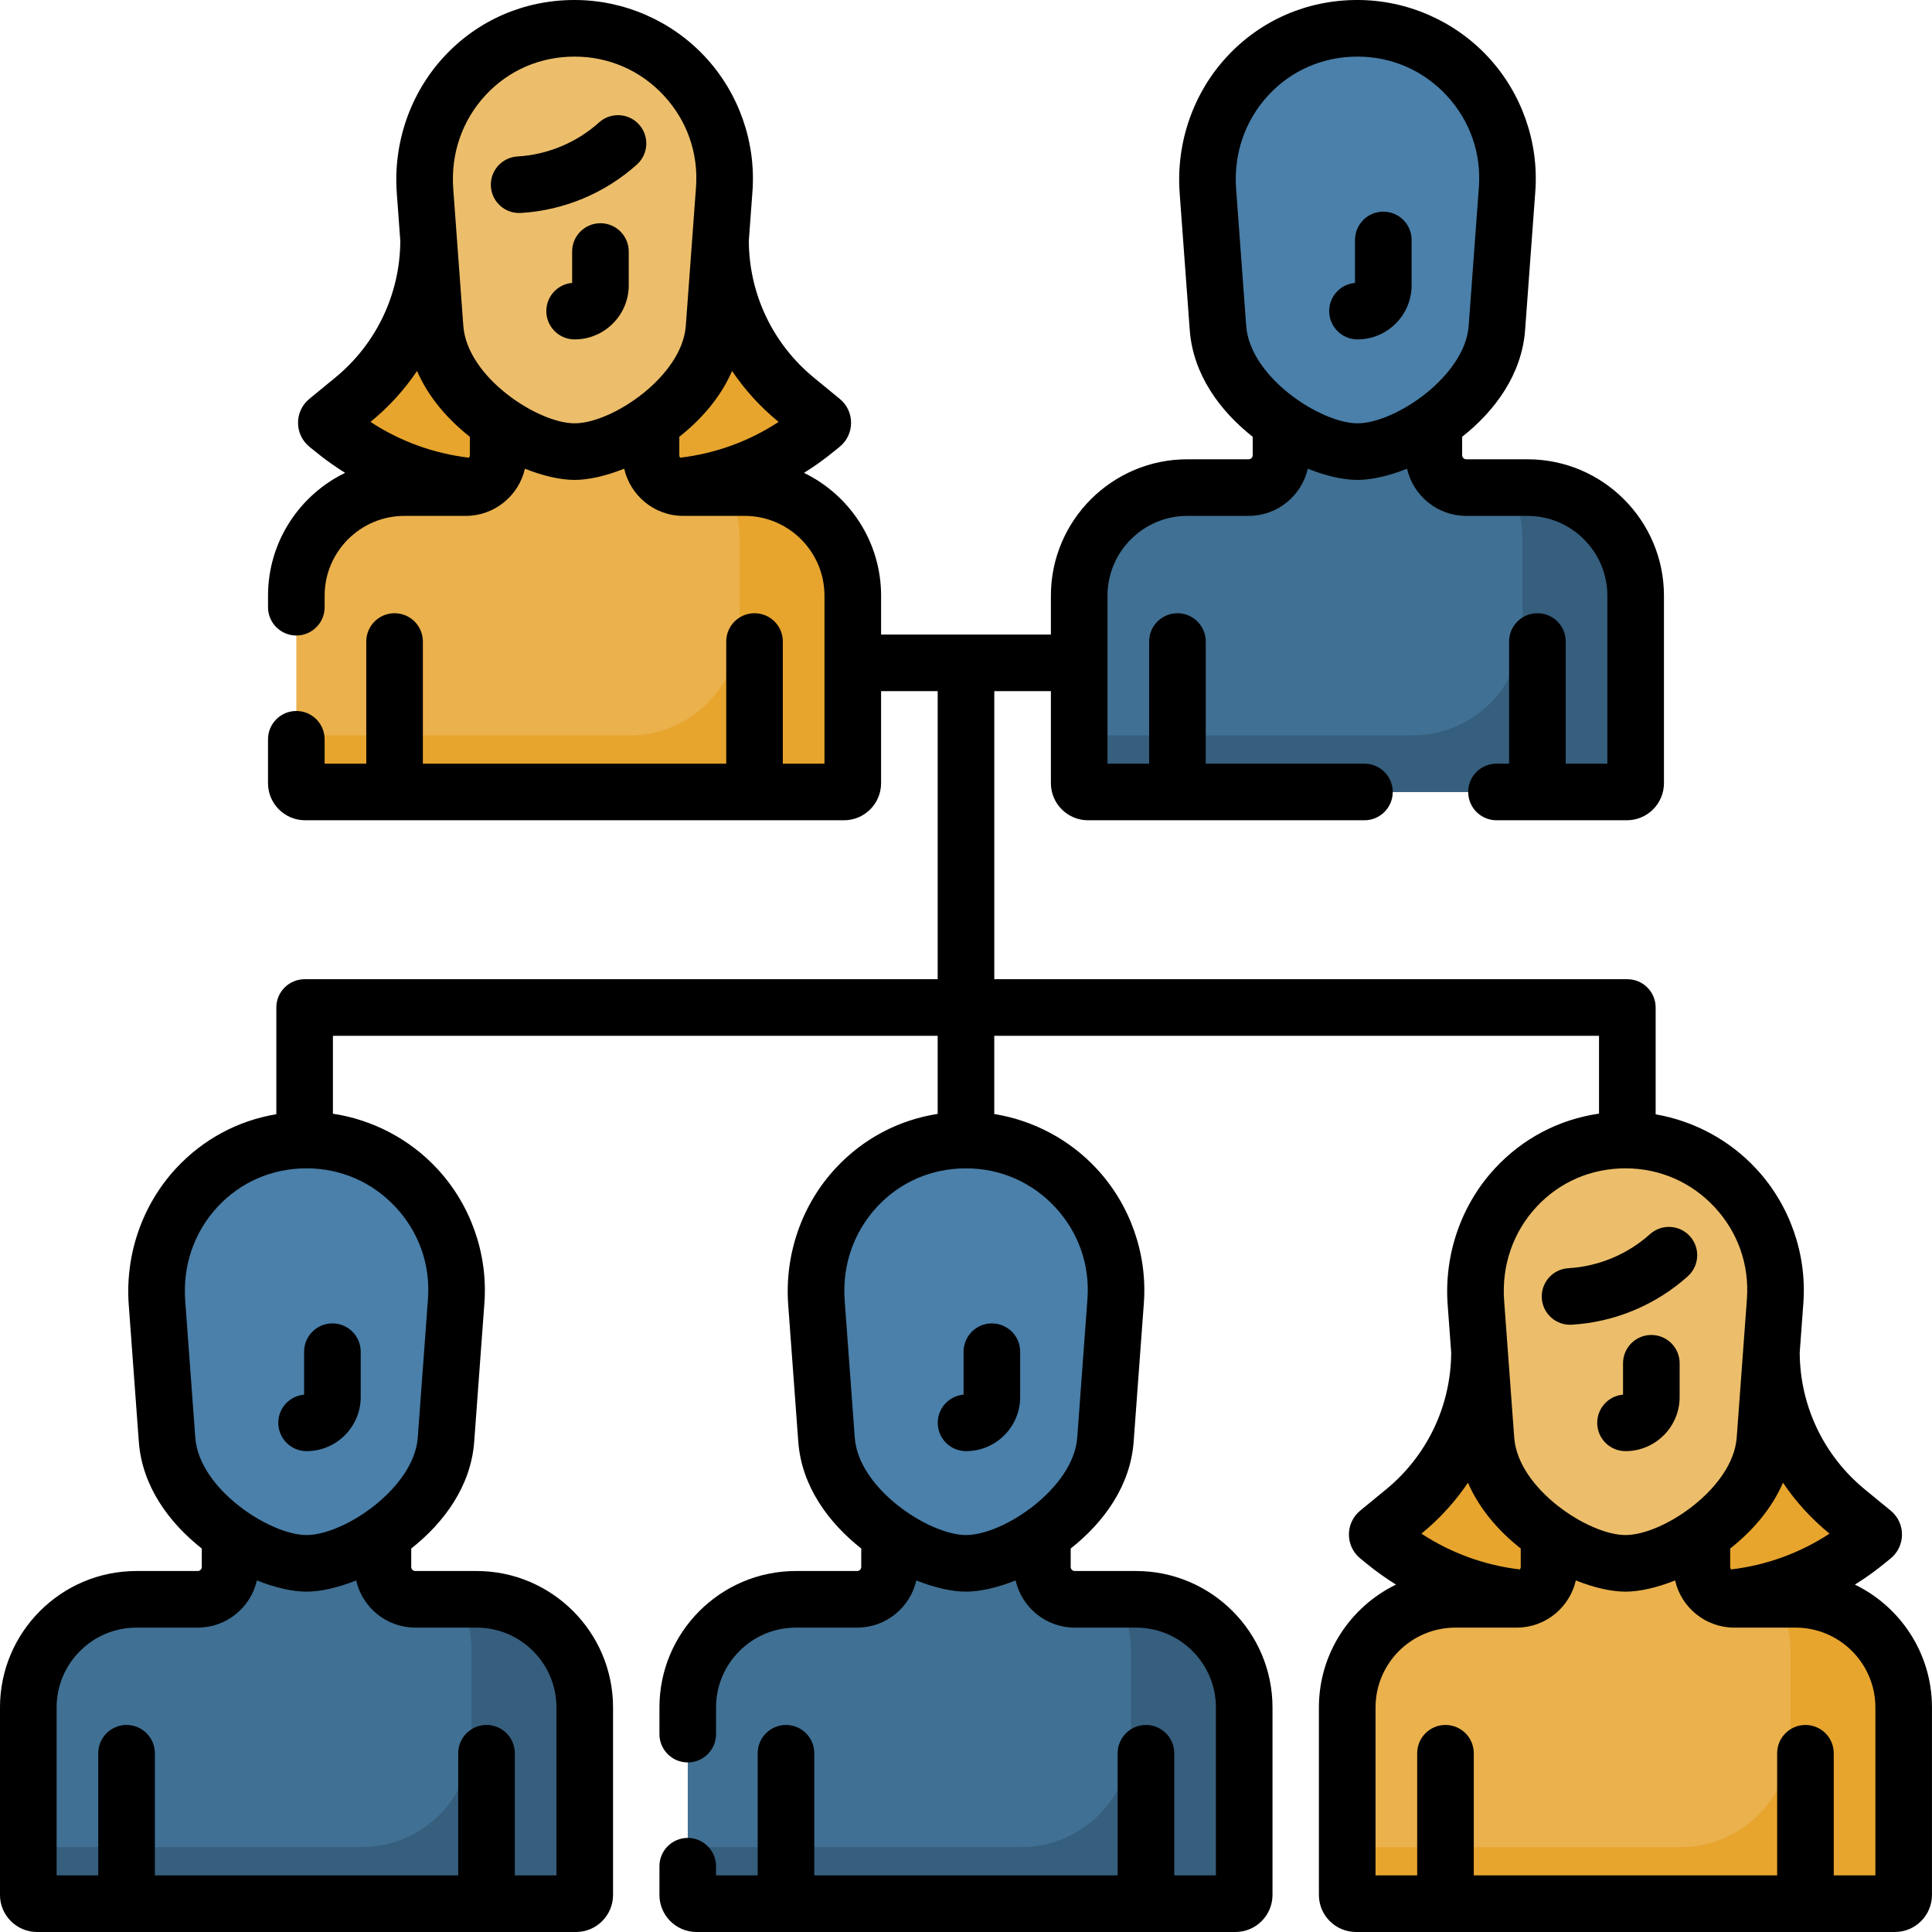
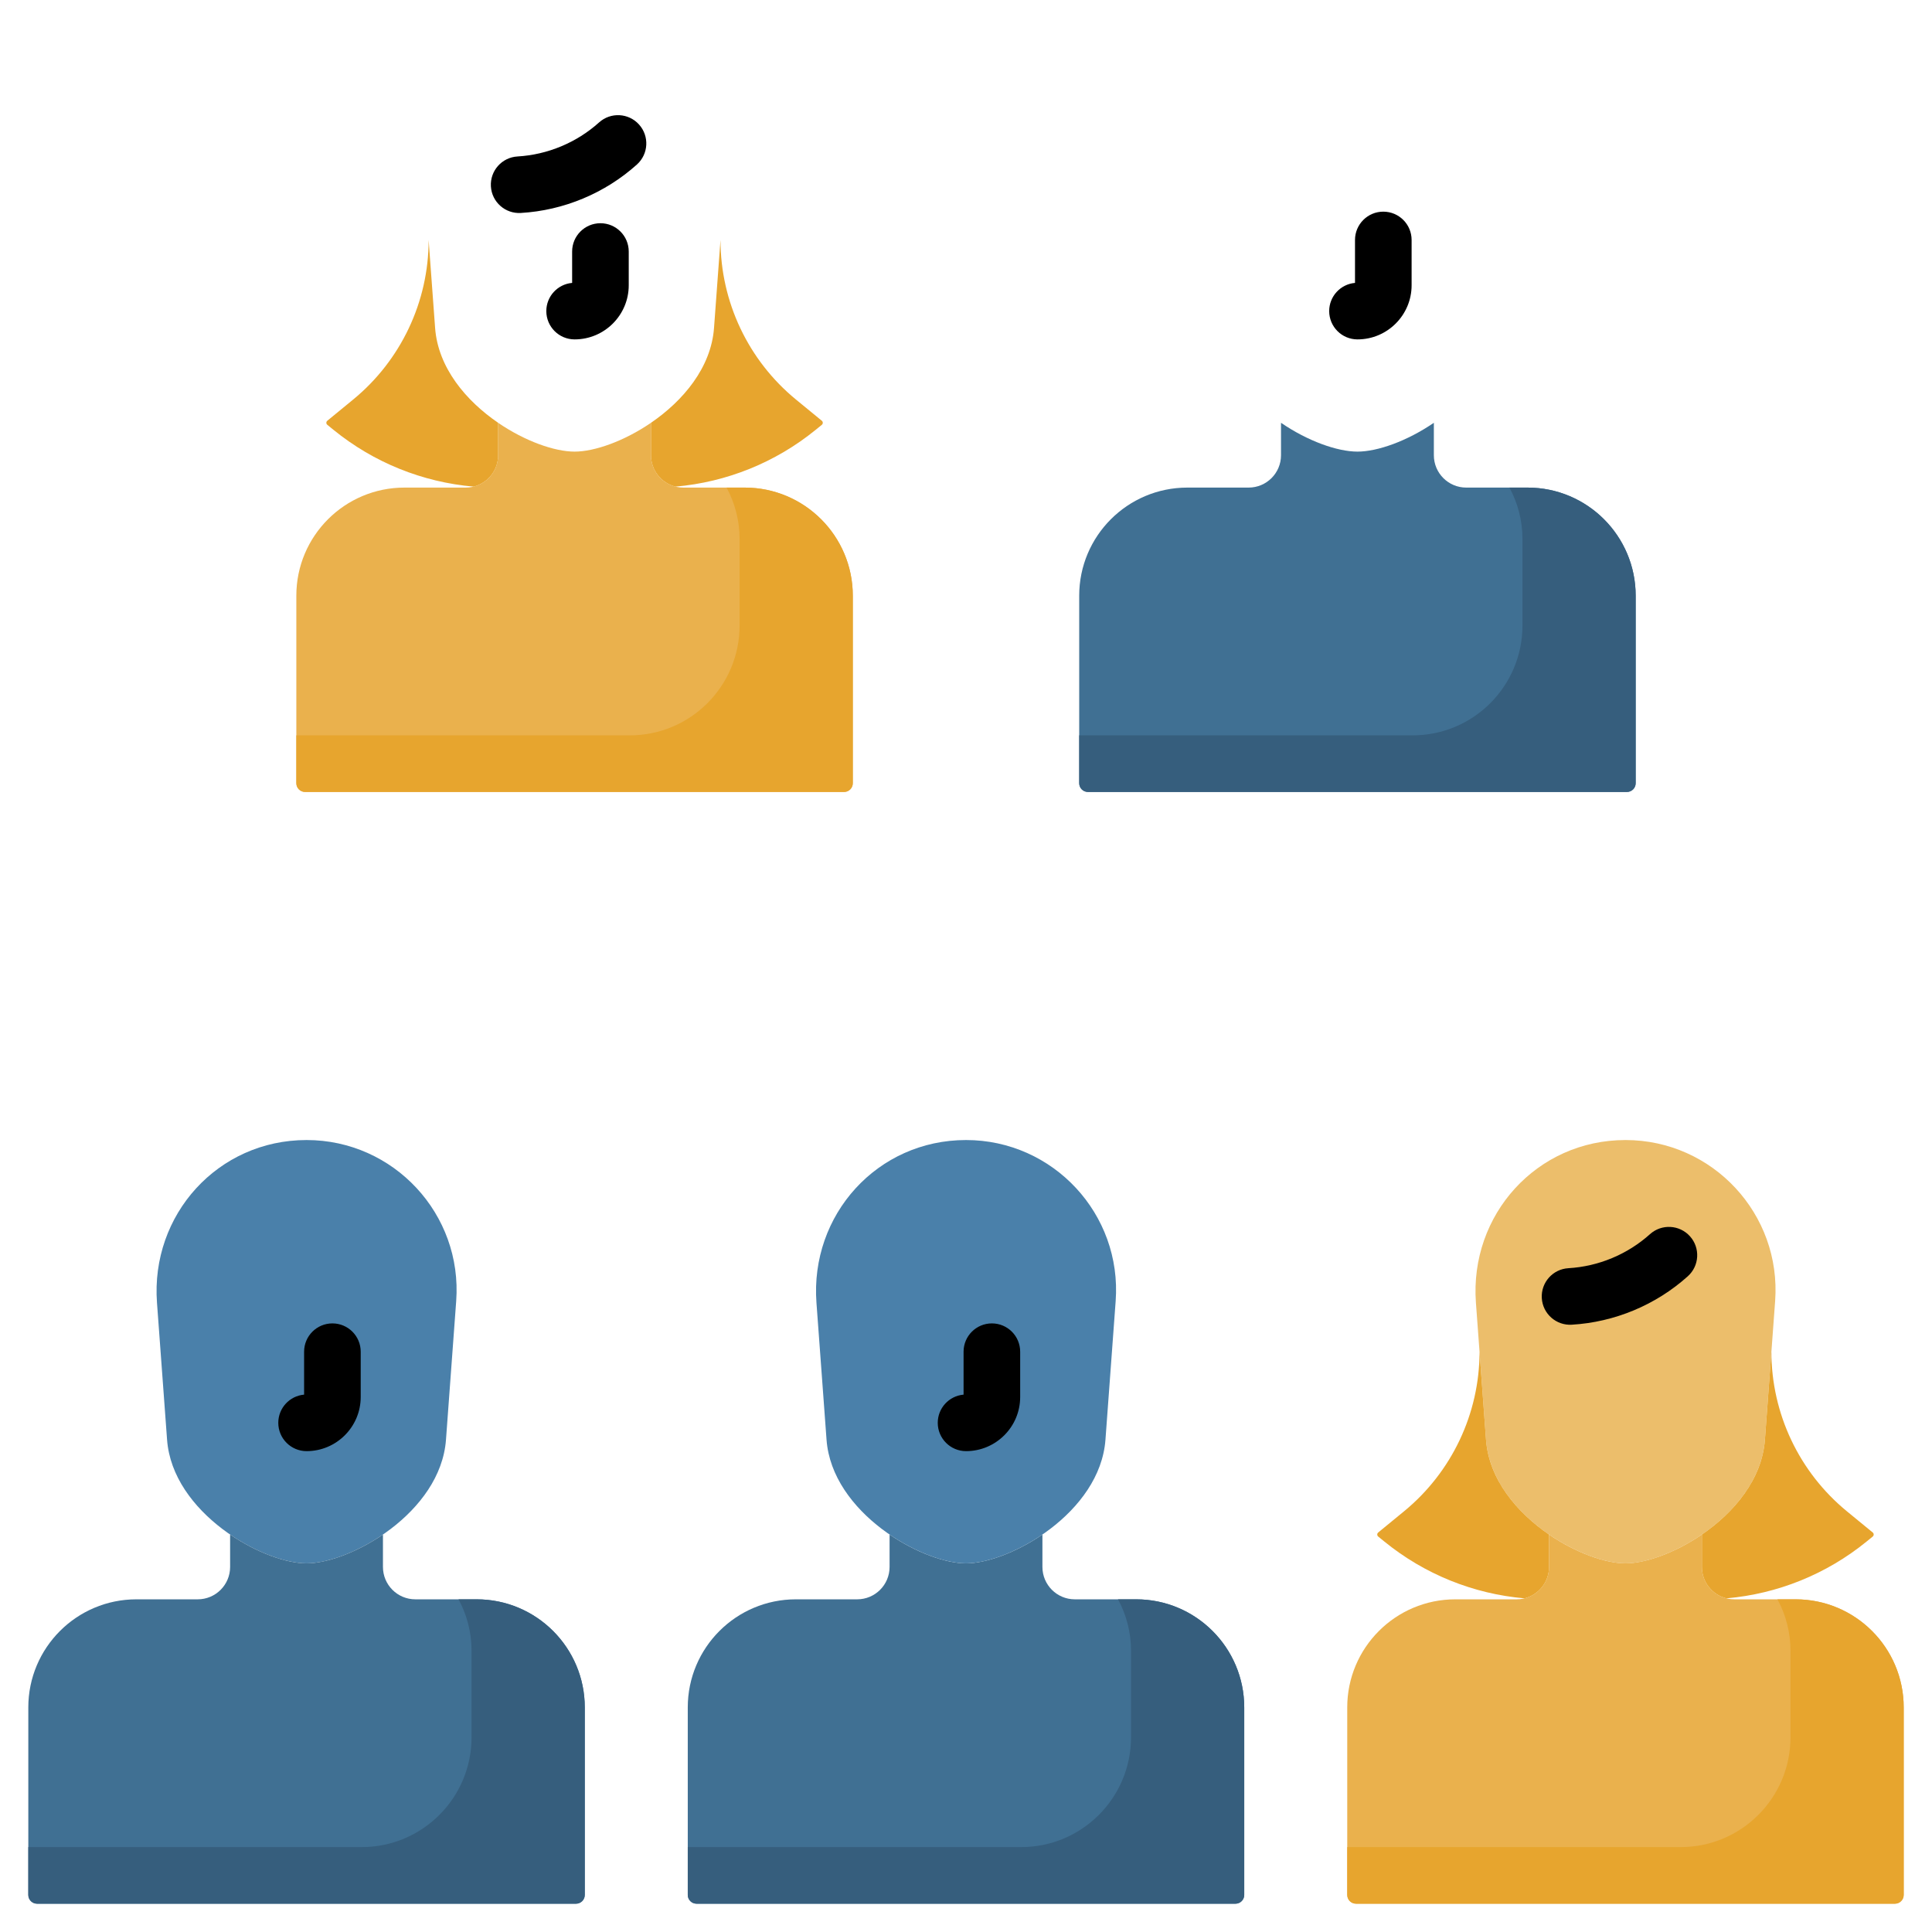
<svg xmlns="http://www.w3.org/2000/svg" version="1.1" width="512" height="512" x="0" y="0" viewBox="0 0 512 512" style="enable-background:new 0 0 512 512" xml:space="preserve" class="">
  <g>
    <g>
      <path d="m301.082 423.837h-16.251c-4.737 0-8.578-3.84-8.578-8.578v-8.593c-7.1 4.857-14.941 7.638-20.253 7.638s-13.153-2.781-20.253-7.638v8.593c0 4.737-3.84 8.578-8.578 8.578h-16.251c-15.824 0-28.653 12.828-28.653 28.653v49.685c0 1.284 1.041 2.326 2.326 2.326h142.818c1.284 0 2.326-1.041 2.326-2.326v-49.685c-.001-15.825-12.829-28.653-28.653-28.653z" fill="#407093" data-original="#407093" />
      <g fill="#4a80aa">
-         <path d="m359.734 7.5c-23.488 0-41.349 19.796-39.631 43.12l2.672 36.289c1.426 19.358 25.291 32.774 36.958 32.774s35.533-13.415 36.958-32.774l2.704-36.718c1.699-23.053-16.546-42.691-39.661-42.691z" fill="#4a80aa" data-original="#4a80aa" />
        <path d="m256 302.122c-23.488 0-41.349 19.796-39.631 43.12l2.672 36.289c1.426 19.358 25.291 32.774 36.958 32.774s35.533-13.415 36.958-32.774l2.704-36.718c1.699-23.053-16.546-42.691-39.661-42.691z" fill="#4a80aa" data-original="#4a80aa" />
        <path d="m81.234 302.122c-23.488 0-41.349 19.796-39.631 43.12l2.672 36.289c1.426 19.358 25.291 32.774 36.958 32.774s35.533-13.415 36.958-32.774l2.704-36.718c1.699-23.053-16.546-42.691-39.661-42.691z" fill="#4a80aa" data-original="#4a80aa" />
      </g>
      <path d="m404.816 129.215h-16.251c-4.737 0-8.578-3.84-8.578-8.578v-8.593c-7.1 4.857-14.941 7.638-20.253 7.638s-13.153-2.781-20.253-7.638v8.593c0 4.737-3.84 8.578-8.578 8.578h-16.251c-15.824 0-28.653 12.828-28.653 28.653v49.685c0 1.284 1.041 2.326 2.326 2.326h142.818c1.284 0 2.326-1.041 2.326-2.326v-49.685c0-15.825-12.828-28.653-28.653-28.653z" fill="#407093" data-original="#407093" />
-       <path d="m152.265 7.5c-23.488 0-41.349 19.796-39.631 43.12l2.672 36.289c1.426 19.358 25.291 32.774 36.958 32.774s35.533-13.415 36.958-32.774l2.704-36.718c1.7-23.053-16.546-42.691-39.661-42.691z" fill="#ecbe6b" data-original="#ecbe6b" />
      <path d="m197.347 129.215h-16.251c-4.737 0-8.578-3.84-8.578-8.578v-8.593c-7.1 4.857-14.941 7.638-20.253 7.638s-13.153-2.781-20.253-7.638v8.593c0 4.737-3.84 8.578-8.578 8.578h-16.251c-15.824 0-28.653 12.828-28.653 28.653v49.685c0 1.284 1.041 2.326 2.326 2.326h142.818c1.284 0 2.326-1.041 2.326-2.326v-49.685c0-15.825-12.828-28.653-28.653-28.653z" fill="#eab14d" data-original="#eab14d" />
      <path d="m126.316 423.837h-16.251c-4.737 0-8.578-3.84-8.578-8.578v-8.593c-7.1 4.857-14.941 7.638-20.253 7.638s-13.153-2.781-20.253-7.638v8.593c0 4.737-3.84 8.578-8.578 8.578h-16.25c-15.824 0-28.653 12.828-28.653 28.653v49.685c0 1.284 1.041 2.326 2.326 2.326h142.818c1.284 0 2.326-1.041 2.326-2.326v-49.685c-.001-15.825-12.829-28.653-28.654-28.653z" fill="#407093" data-original="#407093" />
      <path d="m86.739 112.579 1.646 1.339c10.627 8.648 23.575 13.863 37.135 15.041 3.729-.932 6.492-4.304 6.492-8.322v-8.593c-8.494-5.81-15.928-14.591-16.705-25.135l-1.717-23.318c0 16.384-7.342 31.905-20.007 42.298l-6.846 5.617c-.338.278-.337.797.002 1.073z" fill="#e7a52e" data-original="#e7a52e" />
      <path d="m217.792 112.579-1.646 1.339c-10.627 8.648-23.575 13.863-37.135 15.041-3.729-.932-6.492-4.304-6.492-8.322v-8.593c8.494-5.81 15.928-14.591 16.705-25.135l1.717-23.318c0 16.384 7.342 31.905 20.007 42.298l6.846 5.617c.338.278.337.797-.002 1.073z" fill="#e7a52e" data-original="#e7a52e" />
      <path d="m430.766 302.122c-23.488 0-41.349 19.796-39.631 43.12l2.672 36.289c1.426 19.358 25.291 32.774 36.958 32.774s35.533-13.415 36.958-32.774l2.704-36.718c1.699-23.053-16.547-42.691-39.661-42.691z" fill="#ecbe6b" data-original="#ecbe6b" />
      <path d="m475.847 423.837h-16.251c-4.737 0-8.578-3.84-8.578-8.578v-8.593c-7.1 4.857-14.941 7.638-20.253 7.638s-13.153-2.781-20.253-7.638v8.593c0 4.737-3.84 8.578-8.578 8.578h-16.251c-15.824 0-28.653 12.828-28.653 28.653v49.685c0 1.284 1.041 2.326 2.326 2.326h142.818c1.284 0 2.326-1.041 2.326-2.326v-49.685c0-15.825-12.828-28.653-28.653-28.653z" fill="#eab14d" data-original="#eab14d" />
      <path d="m301.082 423.837h-4.803c2.204 4.059 3.456 8.709 3.456 13.653v22.894c0 16.081-13.036 29.117-29.117 29.117h-88.352v12.674c0 1.284 1.041 2.326 2.326 2.326h142.818c1.284 0 2.326-1.041 2.326-2.326v-49.685c-.002-15.825-12.83-28.653-28.654-28.653z" fill="#365e7d" data-original="#365e7d" />
      <path d="m404.816 129.215h-4.803c2.204 4.059 3.456 8.709 3.456 13.653v22.894c0 16.081-13.036 29.117-29.117 29.117h-88.352v12.674c0 1.284 1.041 2.326 2.326 2.326h142.818c1.284 0 2.326-1.041 2.326-2.326v-49.685c-.001-15.825-12.829-28.653-28.654-28.653z" fill="#365e7d" data-original="#365e7d" />
      <path d="m197.347 129.215h-4.803c2.204 4.059 3.456 8.709 3.456 13.653v22.894c0 16.081-13.036 29.117-29.117 29.117h-88.352v12.674c0 1.284 1.041 2.326 2.326 2.326h142.818c1.284 0 2.326-1.041 2.326-2.326v-49.685c-.001-15.825-12.829-28.653-28.654-28.653z" fill="#e7a52e" data-original="#e7a52e" />
      <path d="m126.316 423.837h-4.803c2.204 4.059 3.456 8.709 3.456 13.653v22.894c0 16.081-13.036 29.117-29.117 29.117h-88.352v12.674c0 1.284 1.041 2.326 2.326 2.326h142.818c1.284 0 2.326-1.041 2.326-2.326v-49.685c-.001-15.825-12.829-28.653-28.654-28.653z" fill="#365e7d" data-original="#365e7d" />
      <path d="m475.847 423.837h-4.803c2.204 4.059 3.456 8.709 3.456 13.653v22.894c0 16.081-13.036 29.117-29.117 29.117h-88.352v12.674c0 1.284 1.041 2.326 2.326 2.326h142.818c1.284 0 2.326-1.041 2.326-2.326v-49.685c-.001-15.825-12.829-28.653-28.654-28.653z" fill="#e7a52e" data-original="#e7a52e" />
      <path d="m365.239 407.201 1.646 1.339c10.627 8.648 23.575 13.863 37.135 15.041 3.729-.932 6.492-4.304 6.492-8.322v-8.593c-8.494-5.81-15.928-14.591-16.705-25.135l-1.717-23.318c0 16.384-7.342 31.905-20.007 42.298l-6.846 5.617c-.338.278-.337.796.002 1.073z" fill="#e7a52e" data-original="#e7a52e" />
      <path d="m496.292 407.201-1.646 1.339c-10.627 8.648-23.575 13.863-37.135 15.041-3.729-.932-6.492-4.304-6.492-8.322v-8.593c8.494-5.81 15.928-14.591 16.705-25.135l1.717-23.318c0 16.384 7.342 31.905 20.007 42.298l6.846 5.617c.338.278.337.796-.002 1.073z" fill="#e7a52e" data-original="#e7a52e" />
      <path d="m255.355 358.213v11.381c-3.834.333-6.842 3.551-6.842 7.472 0 4.142 3.358 7.5 7.5 7.5 7.909 0 14.342-6.434 14.342-14.342v-12.01c0-4.142-3.357-7.5-7.5-7.5s-7.5 3.357-7.5 7.499z" fill="#000000" data-original="#000000" class="" />
      <path d="m359.748 89.944c7.908 0 14.342-6.434 14.342-14.343v-12.01c0-4.142-3.357-7.5-7.5-7.5s-7.5 3.358-7.5 7.5v11.381c-3.834.333-6.842 3.551-6.842 7.472 0 4.142 3.357 7.5 7.5 7.5z" fill="#000000" data-original="#000000" class="" />
      <path d="m159.121 59.157c-4.142 0-7.5 3.358-7.5 7.5v8.315c-3.834.333-6.842 3.551-6.842 7.472 0 4.142 3.358 7.5 7.5 7.5 7.908 0 14.342-6.434 14.342-14.343v-8.944c0-4.142-3.358-7.5-7.5-7.5z" fill="#000000" data-original="#000000" class="" />
      <path d="m80.59 369.594c-3.834.333-6.842 3.551-6.842 7.472 0 4.142 3.358 7.5 7.5 7.5 7.908 0 14.342-6.434 14.342-14.342v-12.01c0-4.142-3.358-7.5-7.5-7.5s-7.5 3.358-7.5 7.5z" fill="#000000" data-original="#000000" class="" />
      <path d="m169.356 33.005c-2.769-3.08-7.511-3.333-10.592-.563-5.953 5.351-13.632 8.556-21.623 9.023-4.135.242-7.291 3.79-7.049 7.925.244 4.167 3.825 7.291 7.925 7.049 11.373-.666 22.303-5.226 30.775-12.842 3.081-2.769 3.333-7.512.564-10.592z" fill="#000000" data-original="#000000" class="" />
-       <path d="m491.567 419.936c5.189-3.232 8.396-6.095 9.465-6.923 4.002-3.263 4.031-9.384.02-12.682l-6.846-5.617c-10.906-8.95-17.189-22.15-17.264-36.248l.965-13.102c.962-13.06-3.598-26.052-12.511-35.646-7.078-7.619-16.495-12.656-26.631-14.408v-28.308c0-4.142-3.357-7.5-7.5-7.5h-167.765v-76.339h15v24.39c0 5.418 4.407 9.826 9.825 9.826h73.265c4.143 0 7.5-3.358 7.5-7.5s-3.357-7.5-7.5-7.5h-42.053v-32.368c0-4.142-3.357-7.5-7.5-7.5s-7.5 3.358-7.5 7.5v32.368h-11.037v-44.511c0-11.664 9.489-21.152 21.152-21.152h16.251c7.638 0 14.049-5.354 15.677-12.506 4.859 1.944 9.477 2.973 13.154 2.973s8.295-1.029 13.154-2.973c1.628 7.152 8.039 12.506 15.677 12.506h16.251c11.663 0 21.152 9.489 21.152 21.152v44.511h-11.037v-32.368c0-4.142-3.357-7.5-7.5-7.5s-7.5 3.358-7.5 7.5v32.368h-3.342c-4.143 0-7.5 3.358-7.5 7.5s3.357 7.5 7.5 7.5h34.554c5.418 0 9.825-4.408 9.825-9.826v-49.685c0-19.935-16.218-36.152-36.152-36.152h-16.251c-.594 0-1.077-.483-1.077-1.078v-4.886c8.716-6.866 15.819-16.549 16.684-28.292l2.704-36.718c.962-13.06-3.598-26.052-12.511-35.646s-21.535-15.096-34.631-15.096c-13.307 0-25.573 5.315-34.54 14.968-8.972 9.657-13.554 22.853-12.57 36.203l2.673 36.289c.865 11.743 7.968 21.426 16.684 28.292v4.886c0 .594-.483 1.078-1.077 1.078h-16.251c-19.935 0-36.152 16.218-36.152 36.152v10.295h-45v-10.295c0-14.304-8.351-26.695-20.433-32.553 5.193-3.234 8.403-6.1 9.452-6.913 4.025-3.268 4.039-9.403.033-12.692l-6.845-5.617c-10.904-8.947-17.186-22.142-17.264-36.235l.966-13.115c.961-13.06-3.599-26.052-12.512-35.646s-21.537-15.097-34.632-15.097c-13.306 0-25.573 5.315-34.54 14.968-8.972 9.657-13.554 22.853-12.571 36.203l.934 12.685c-.078 14.094-6.36 27.289-17.264 36.236l-6.847 5.619c-4.011 3.293-3.981 9.427.027 12.685 1.046.811 4.261 3.681 9.459 6.919-12.082 5.858-20.433 18.248-20.433 32.553v3.05c0 4.142 3.358 7.5 7.5 7.5s7.5-3.358 7.5-7.5v-3.05c0-11.664 9.489-21.152 21.152-21.152h16.25c7.605 0 14.042-5.321 15.678-12.506 4.859 1.944 9.477 2.973 13.154 2.973s8.294-1.029 13.154-2.973c1.593 6.996 7.865 12.506 15.677 12.506h16.25c11.664 0 21.153 9.489 21.153 21.152v44.511h-11.037v-32.368c0-4.142-3.358-7.5-7.5-7.5s-7.5 3.358-7.5 7.5v32.368h-80.395v-32.368c0-4.142-3.358-7.5-7.5-7.5s-7.5 3.358-7.5 7.5v32.368h-11.036v-6.461c0-4.142-3.358-7.5-7.5-7.5s-7.5 3.358-7.5 7.5v11.635c0 5.418 4.408 9.826 9.826 9.826h142.817c5.418 0 9.826-4.408 9.826-9.826v-24.39h15v76.339h-167.766c-4.142 0-7.5 3.358-7.5 7.5v28.277c-10.177 1.695-19.403 6.63-26.54 14.311-8.972 9.657-13.554 22.853-12.571 36.203l2.672 36.289c.865 11.743 7.969 21.427 16.685 28.293v4.885c0 .594-.483 1.078-1.078 1.078h-16.25c-19.934-.002-36.152 16.217-36.152 36.151v49.685c0 5.418 4.408 9.826 9.826 9.826h142.817c5.418 0 9.826-4.408 9.826-9.826v-49.685c0-19.935-16.218-36.153-36.152-36.153h-16.251c-.594 0-1.078-.483-1.078-1.078v-4.885c8.716-6.866 15.82-16.55 16.685-28.293l2.704-36.718c.961-13.06-3.599-26.052-12.512-35.646-7.31-7.868-17.116-12.983-27.631-14.569v-20.647h160.266v20.697c-10.375 1.615-19.787 6.584-27.04 14.391-8.972 9.657-13.554 22.853-12.571 36.203l2.672 36.289c.865 11.743 7.969 21.427 16.685 28.293v4.885c0 .594-.484 1.078-1.078 1.078h-16.25c-19.935 0-36.152 16.218-36.152 36.153v7.077c0 4.142 3.358 7.5 7.5 7.5s7.5-3.358 7.5-7.5v-7.077c0-11.664 9.489-21.153 21.152-21.153h16.25c7.638 0 14.049-5.354 15.678-12.505 4.859 1.944 9.477 2.973 13.154 2.973s8.294-1.029 13.153-2.973c1.629 7.152 8.04 12.505 15.678 12.505h16.251c11.663 0 21.152 9.489 21.152 21.153v44.511h-11.037v-32.368c0-4.142-3.357-7.5-7.5-7.5s-7.5 3.358-7.5 7.5v32.368h-80.395v-32.368c0-4.142-3.358-7.5-7.5-7.5s-7.5 3.358-7.5 7.5v32.368h-11.037v-2.434c0-4.142-3.358-7.5-7.5-7.5s-7.5 3.358-7.5 7.5v7.608c0 5.418 4.408 9.826 9.826 9.826h142.818c5.418 0 9.825-4.408 9.825-9.826v-49.685c0-19.935-16.218-36.153-36.152-36.153h-16.251c-.595 0-1.078-.483-1.078-1.078v-4.884c8.716-6.866 15.82-16.55 16.685-28.293l2.704-36.718c.962-13.06-3.598-26.052-12.511-35.646-7.194-7.744-16.805-12.821-27.131-14.492v-20.725h160.266v20.622c-10.573 1.531-20.171 6.534-27.54 14.466-8.972 9.657-13.554 22.853-12.57 36.203l.934 12.676c-.075 14.097-6.358 27.295-17.264 36.245l-6.843 5.615c-4.002 3.28-4 9.409.023 12.689 1.062.823 4.264 3.683 9.458 6.918-12.082 5.858-20.433 18.249-20.433 32.553v49.685c0 5.418 4.407 9.826 9.825 9.826h142.818c5.418 0 9.825-4.408 9.825-9.826v-49.685c.001-14.302-8.35-26.693-20.432-32.551zm-163.984-369.867c-.688-9.342 2.366-18.182 8.601-24.892 6.096-6.563 14.461-10.177 23.55-10.177 9.071 0 17.468 3.66 23.642 10.306s9.207 15.288 8.541 24.334l-2.704 36.718c-.978 13.287-19.412 25.824-29.479 25.824-9.653 0-28.472-12.149-29.479-25.824zm-203.071 70.568c0 .247-.084.475-.225.657-9.368-1.105-18.26-4.344-26.098-9.483 4.816-3.946 8.906-8.411 12.334-13.501 2.996 6.934 8.128 12.825 13.989 17.442zm-1.725-34.279-2.672-36.289c-.688-9.342 2.366-18.182 8.6-24.892 6.097-6.563 14.461-10.177 23.551-10.177 9.071 0 17.467 3.66 23.641 10.306s9.208 15.288 8.541 24.334l-.985 13.372v.006l-1.719 23.34c-.982 13.331-19.458 25.824-29.478 25.824-9.676 0-28.474-12.172-29.479-25.824zm71.22 11.953c3.345 4.965 7.431 9.477 12.184 13.377l.151.124c-7.838 5.14-16.73 8.378-26.098 9.483-.141-.182-.225-.41-.225-.657v-4.885c5.861-4.618 10.992-10.508 13.988-17.442zm-83.942 333.025h16.251c11.664 0 21.152 9.489 21.152 21.153v44.511h-11.037v-32.368c0-4.142-3.358-7.5-7.5-7.5s-7.5 3.358-7.5 7.5v32.368h-80.394v-32.368c0-4.142-3.358-7.5-7.5-7.5s-7.5 3.358-7.5 7.5v32.368h-11.037v-44.511c0-11.664 9.489-21.153 21.152-21.153h16.251c7.638 0 14.049-5.354 15.677-12.505 4.859 1.944 9.477 2.973 13.154 2.973s8.294-1.029 13.154-2.973c1.629 7.152 8.04 12.505 15.677 12.505zm-5.19-111.409c6.174 6.646 9.208 15.288 8.541 24.334l-2.704 36.718c-.98 13.32-19.449 25.825-29.478 25.825-9.668 0-28.473-12.165-29.479-25.825l-2.672-36.289c-.688-9.342 2.366-18.182 8.6-24.892 6.097-6.563 14.461-10.177 23.551-10.177 9.071.001 17.467 3.66 23.641 10.306zm174.767 0c6.174 6.646 9.207 15.288 8.541 24.334l-2.704 36.718c-.98 13.307-19.438 25.825-29.479 25.825-9.667 0-28.473-12.165-29.479-25.825l-2.672-36.289c-.688-9.342 2.366-18.182 8.6-24.892 5.919-6.371 14.189-10.174 23.551-10.174 9.181.001 17.537 3.732 23.642 10.303zm205.2 86.506c-7.839 5.14-16.731 8.379-26.098 9.483-.141-.182-.225-.41-.225-.658v-4.884c5.861-4.617 10.993-10.508 13.989-17.443 3.423 5.083 7.511 9.551 12.334 13.502zm-77.627-86.634c6.098-6.563 14.461-10.177 23.551-10.177 9.071 0 17.468 3.66 23.642 10.306s9.207 15.288 8.541 24.334l-.985 13.372v.006l-1.719 23.34c-.98 13.307-19.438 25.825-29.479 25.825-9.738 0-28.477-12.228-29.479-25.825-.473-6.416-2.147-29.15-2.673-36.289-.687-9.342 2.366-18.182 8.601-24.892zm-30.374 86.51c4.752-3.9 8.839-8.412 12.183-13.377 2.996 6.934 8.127 12.825 13.988 17.442v4.885c0 .247-.084.475-.225.658-9.368-1.105-18.259-4.343-26.098-9.483zm120.159 90.691h-11.037v-32.368c0-4.142-3.357-7.5-7.5-7.5s-7.5 3.358-7.5 7.5v32.368h-80.395v-32.368c0-4.142-3.357-7.5-7.5-7.5s-7.5 3.358-7.5 7.5v32.368h-11.037v-44.511c0-11.664 9.489-21.153 21.152-21.153h16.251c7.787 0 14.079-5.491 15.677-12.505 4.859 1.944 9.477 2.973 13.154 2.973s8.294-1.029 13.153-2.973c1.645 7.22 8.11 12.505 15.678 12.505h16.251c11.663 0 21.152 9.489 21.152 21.153v44.511z" fill="#000000" data-original="#000000" class="" />
-       <path d="m437.621 353.779c-4.143 0-7.5 3.358-7.5 7.5v8.315c-3.834.333-6.842 3.551-6.842 7.472 0 4.142 3.357 7.5 7.5 7.5 7.908 0 14.342-6.434 14.342-14.342v-8.944c0-4.143-3.357-7.501-7.5-7.501z" fill="#000000" data-original="#000000" class="" />
      <path d="m416.518 351.061c11.372-.666 22.302-5.226 30.775-12.842 3.08-2.769 3.333-7.511.564-10.592-2.769-3.08-7.51-3.334-10.592-.564-5.954 5.352-13.633 8.556-21.624 9.023-4.135.242-7.291 3.79-7.049 7.925.245 4.169 3.828 7.293 7.926 7.05z" fill="#000000" data-original="#000000" class="" />
    </g>
  </g>
</svg>